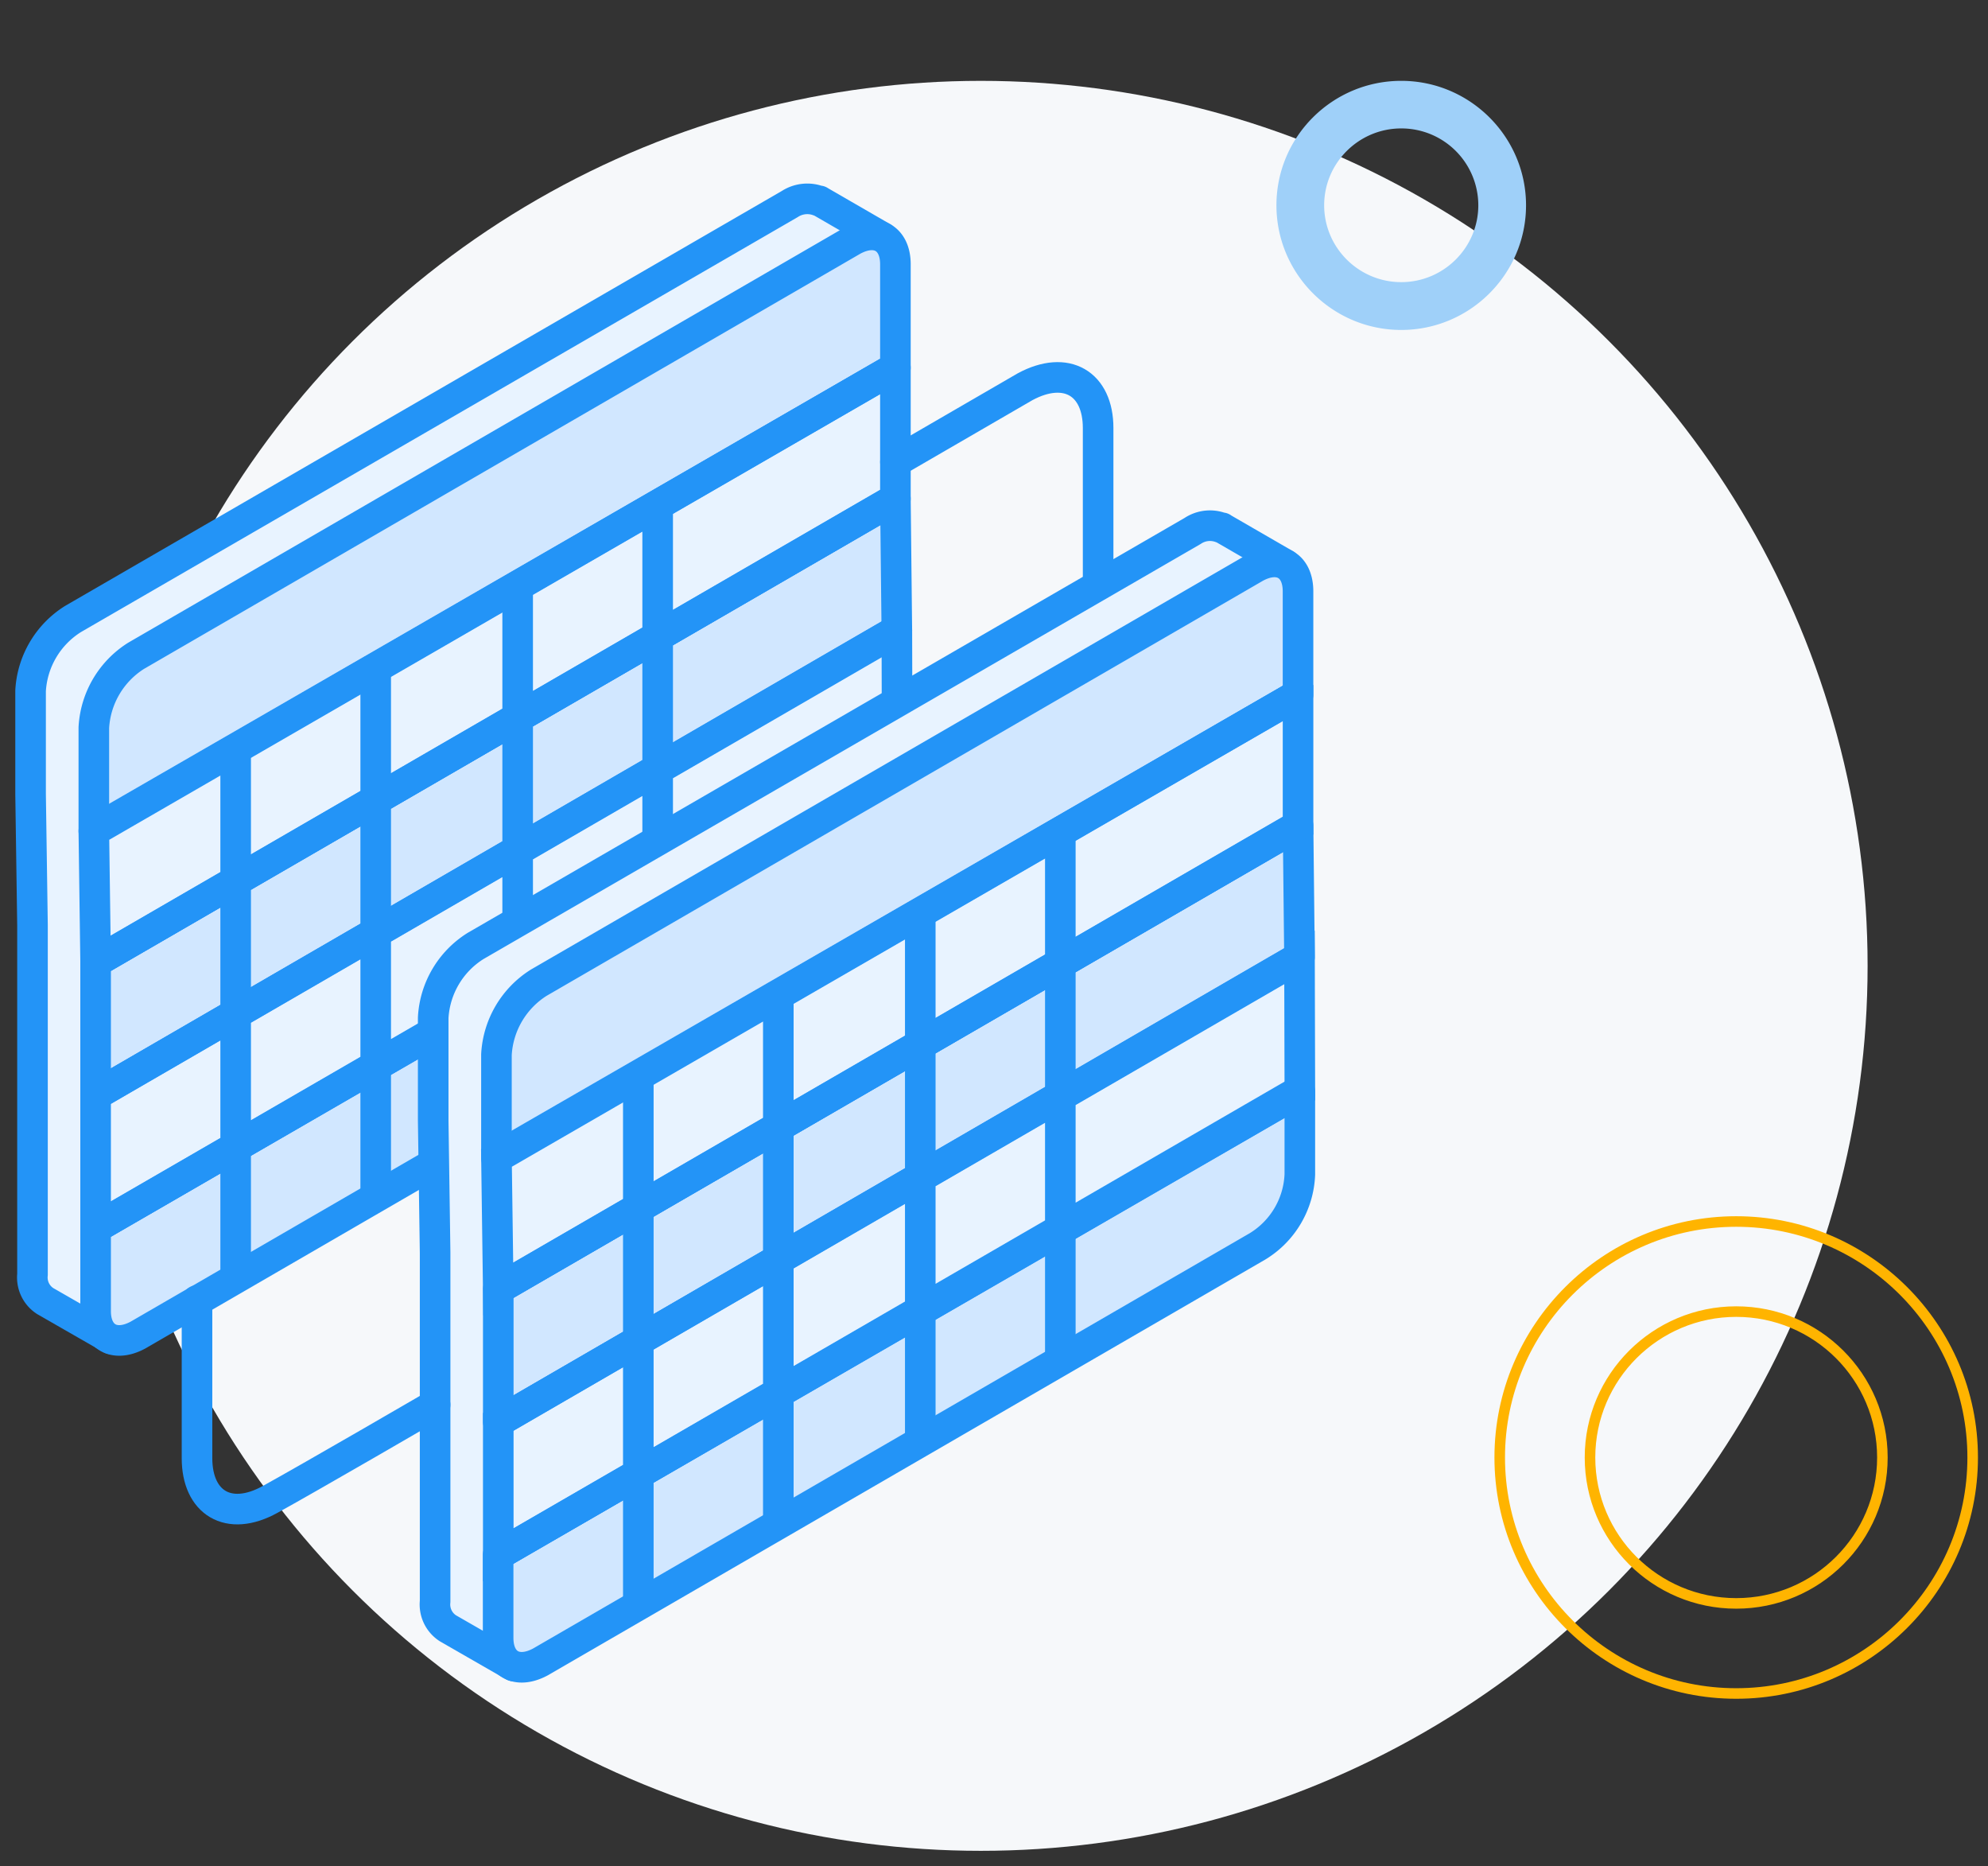
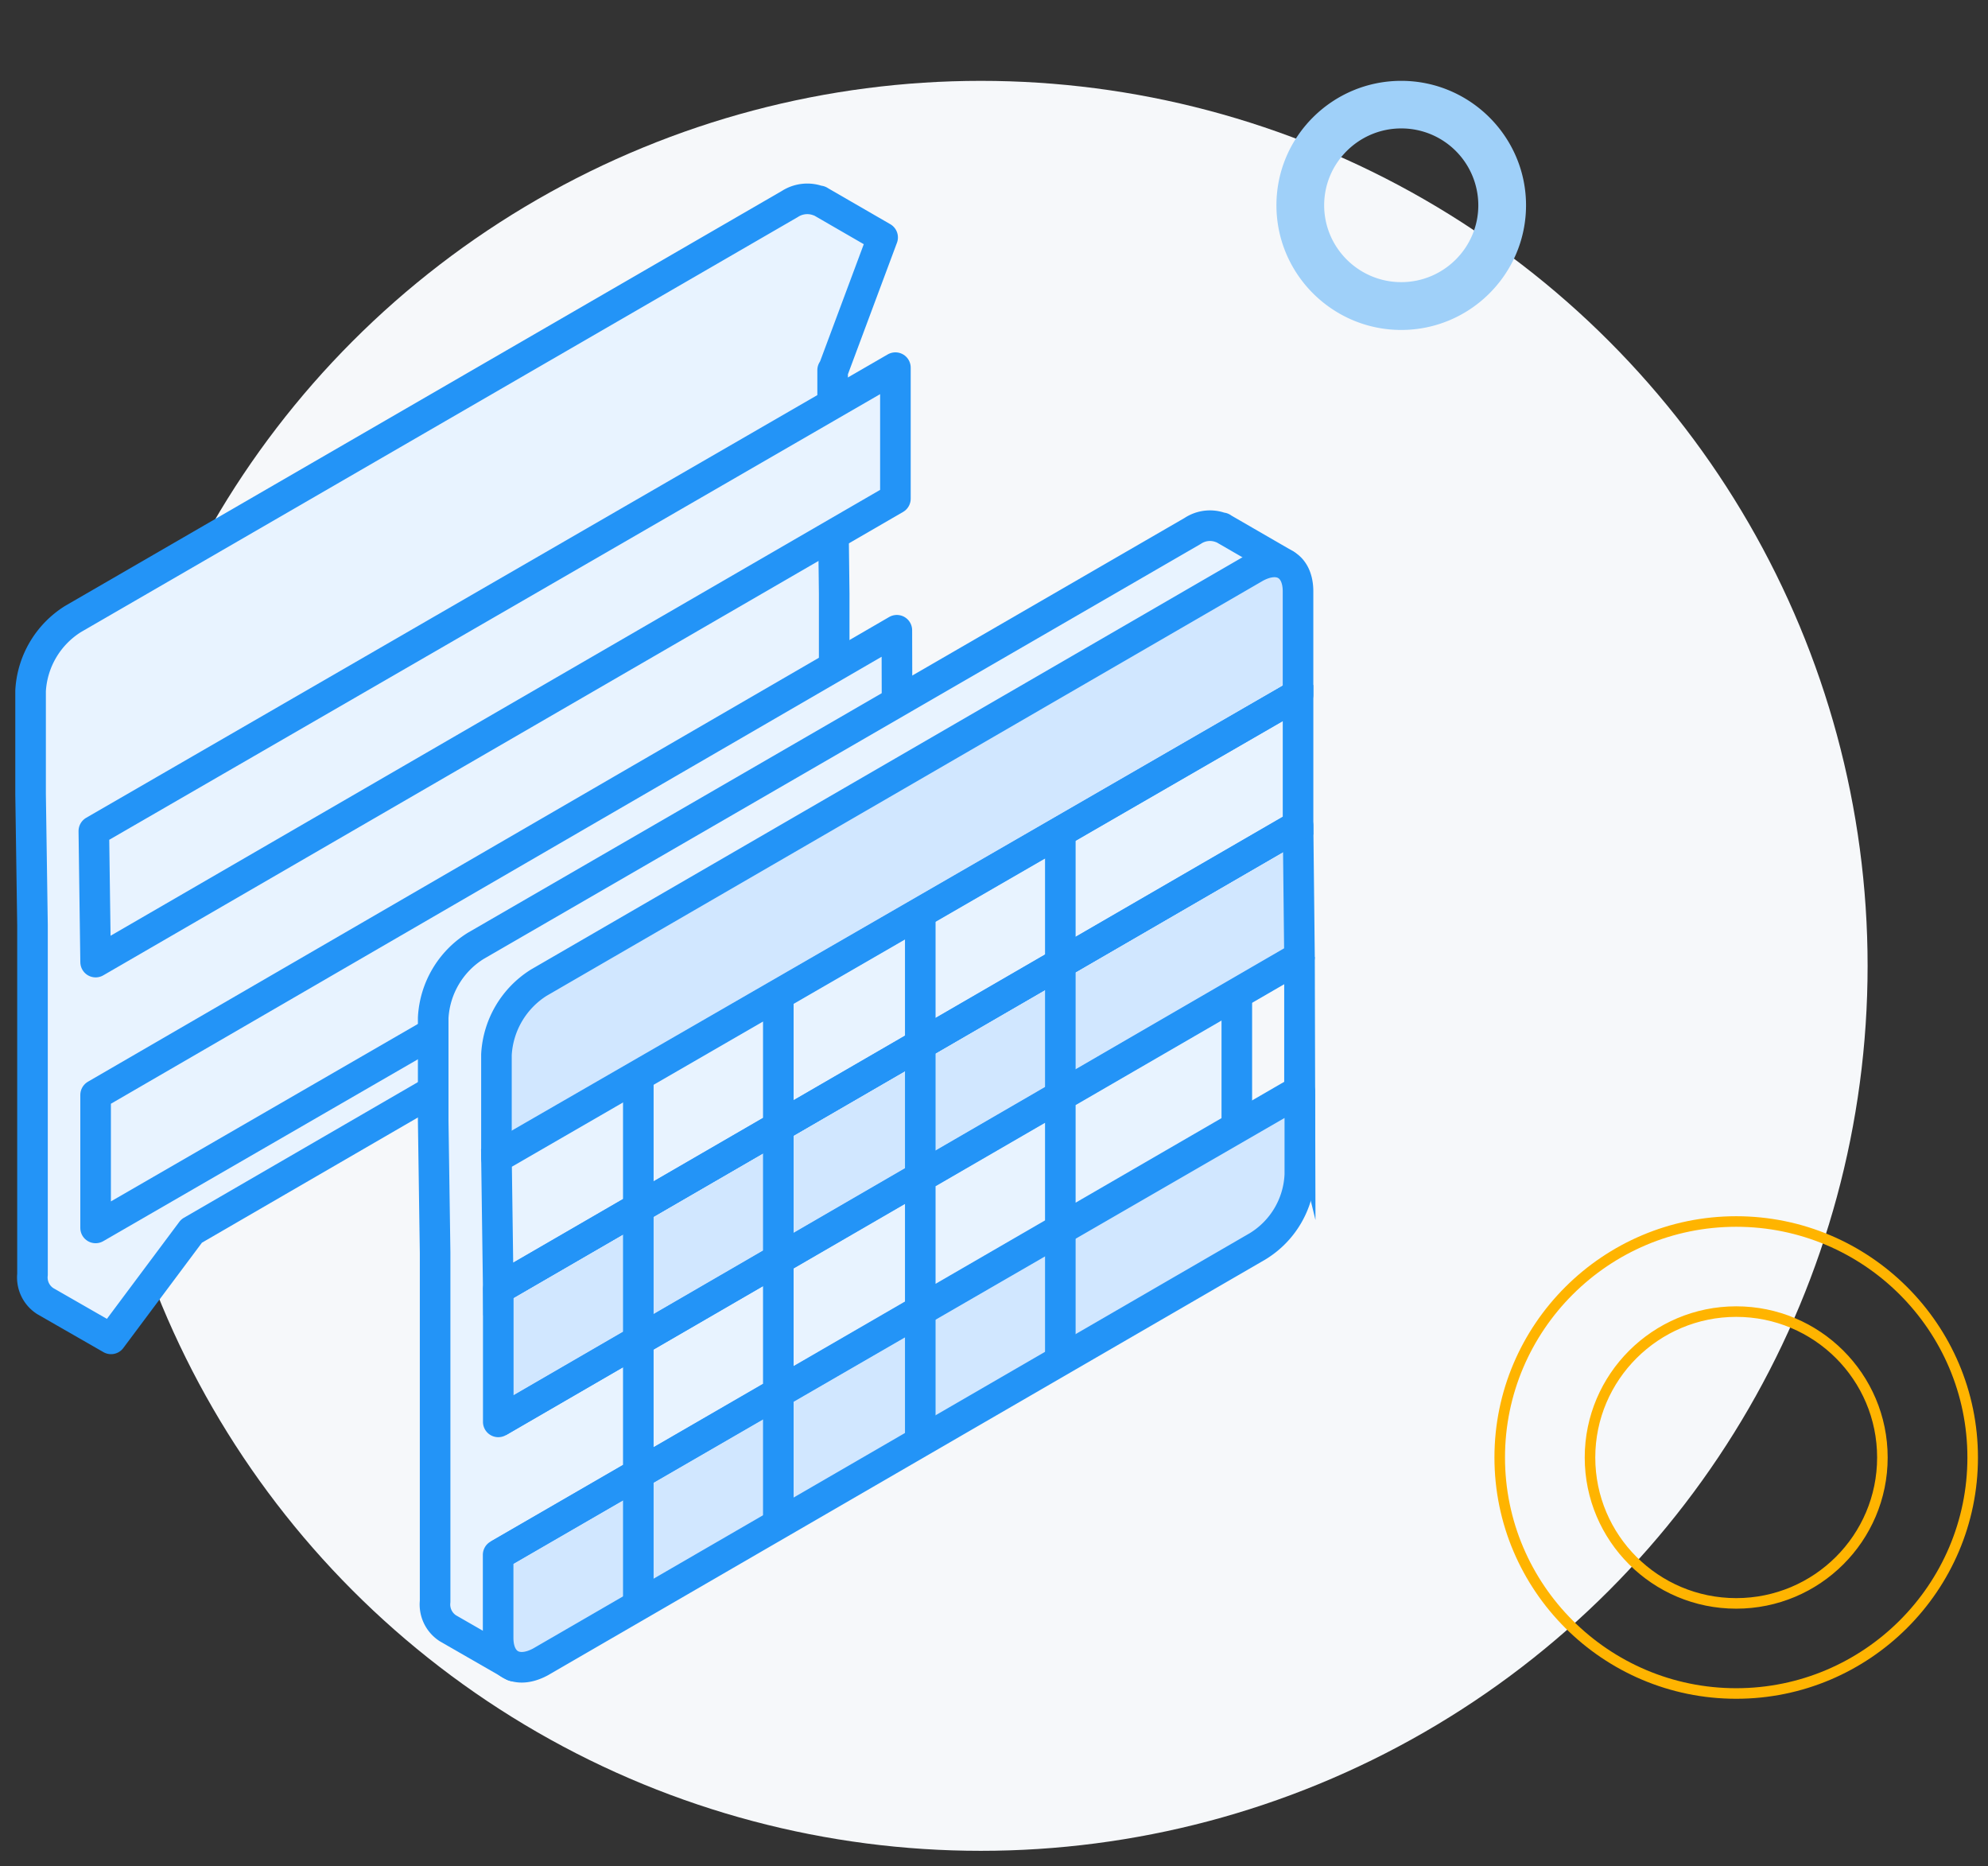
<svg xmlns="http://www.w3.org/2000/svg" width="130" height="122" viewBox="0 0 130 122" fill="none">
  <rect x="0" y="0" width="130" height="122" fill="#333333" stroke="none" />
  <ellipse cx="64.138" cy="63.143" rx="57.989" ry="57.857" fill="#F6F8FA" />
  <path d="M113.534 110.714c-8.526 0-15.464-6.922-15.464-15.428 0-8.507 6.938-15.429 15.464-15.429s15.464 6.922 15.464 15.429c0 8.506-6.938 15.428-15.464 15.428zm0-24.967c-5.262 0-9.56 4.271-9.56 9.539 0 5.267 4.281 9.538 9.56 9.538 5.28 0 9.56-4.271 9.56-9.538 0-5.268-4.28-9.539-9.56-9.539z" stroke="#FFB400" stroke-width=".69" stroke-miterlimit="10" />
  <path d="M91.63 21.571c-4.495 0-8.161-3.655-8.161-8.15 0-4.496 3.666-8.136 8.16-8.136 4.495 0 8.162 3.656 8.162 8.136 0 4.48-3.652 8.15-8.161 8.15zm0-13.175c-2.778 0-5.04 2.256-5.04 5.024 0 2.77 2.262 5.025 5.04 5.025 2.777 0 5.04-2.256 5.04-5.024a5.03 5.03 0 00-5.04-5.025z" fill="#9FD0F9" />
  <path d="M54.542 24.035l3.175-8.513-4.066-2.35-.063-.039h-.063a2.1 2.1 0 00-1.876.204L4.776 40.467A5.923 5.923 0 002 45.167v6.758l.125 8.569v22.822a1.835 1.835 0 00.837 1.747l4.3 2.467 5.264-7.05 39.248-22.75a5.737 5.737 0 002.776-4.7V38.815l-.102-8.615v-6l.094-.164z" fill="#E8F3FF" stroke="#2394F7" stroke-width="2" stroke-linejoin="round" />
-   <path d="M6.136 54.33v-6.76a5.935 5.935 0 012.768-4.699L55.777 15.71c1.564-.846 2.776-.118 2.776 1.566v6.76L6.136 54.33zm52.533-4.347v5.436a5.762 5.762 0 01-2.768 4.699L9.028 87.279c-1.564.846-2.776.118-2.776-1.566v-5.436L58.67 49.983zm-.117-17.38l-52.3 30.295v8.685l52.394-30.38-.094-8.6z" fill="#D1E7FF" stroke="#2394F7" stroke-width="2" stroke-linecap="round" stroke-linejoin="round" />
  <path d="M58.553 24.035L6.136 54.33l.117 8.568 52.3-30.295v-8.568zm.093 17.168L6.252 71.583v8.694L58.67 49.983l-.023-8.78z" fill="#E8F3FF" stroke="#2394F7" stroke-width="2" stroke-linejoin="round" />
-   <path d="M58.552 24.035l-52.3 30.177m52.3-21.609l-52.3 30.295m52.3-21.601l-52.3 30.294m52.3-21.608l-52.3 30.294m36.754-47.313v34.64m-9.155-29.322v34.633m-9.283-29.323v34.633M15.41 48.902v34.633" stroke="#2394F7" stroke-width="2" stroke-linejoin="round" />
  <path d="M80.87 45.409l3.175-8.513-4.066-2.35-.055-.04h-.063a2.037 2.037 0 00-1.869.204L31.104 61.84a5.909 5.909 0 00-2.776 4.7v6.735l.125 8.616v22.807a1.85 1.85 0 00.837 1.754l4.293 2.467 5.27-7.049 39.249-22.713a5.737 5.737 0 002.776-4.699V60.212l-.102-8.616v-6.03l.094-.157z" fill="#E8F3FF" stroke="#2394F7" stroke-width="2" stroke-linecap="round" stroke-linejoin="round" />
  <path d="M32.464 75.703v-6.759a5.935 5.935 0 012.768-4.7l46.873-27.153c1.564-.846 2.776-.125 2.776 1.567v6.759L32.464 75.703zm52.535-4.347v5.428a5.763 5.763 0 01-2.769 4.7l-46.88 27.161c-1.564.846-2.776.125-2.776-1.567v-5.427l52.425-30.295zm-.116-17.379l-52.3 30.294v8.686L84.977 62.57l-.094-8.592z" fill="#D1E7FF" stroke="#2394F7" stroke-width="2" stroke-linecap="round" stroke-linejoin="round" />
-   <path d="M84.88 45.409L32.465 75.703l.117 8.569 52.3-30.295V45.41zm.097 17.16L32.583 92.957v8.694L85 71.357l-.023-8.788z" fill="#E8F3FF" stroke="#2394F7" stroke-width="2" stroke-miterlimit="10" />
+   <path d="M84.88 45.409L32.465 75.703l.117 8.569 52.3-30.295V45.41zm.097 17.16v8.694L85 71.357l-.023-8.788z" fill="#E8F3FF" stroke="#2394F7" stroke-width="2" stroke-miterlimit="10" />
  <path d="M84.883 45.409l-52.3 30.169m52.3-21.601l-52.3 30.294m52.3-21.608l-52.3 30.294m52.3-21.601l-52.3 30.295m36.754-47.314v34.641m-9.158-29.33v34.64m-9.283-29.33v34.64m-9.155-29.33v34.641" stroke="#2394F7" stroke-width="2" stroke-miterlimit="10" />
-   <path d="M58.554 30.199l8.485-4.919c2.697-1.449 4.77-.203 4.77 2.703v10.275M28.453 91.837s-8.086 4.7-10.8 6.195c-2.713 1.496-4.77.204-4.77-2.702V85.023" stroke="#2394F7" stroke-width="2" stroke-linecap="round" stroke-linejoin="round" />
</svg>